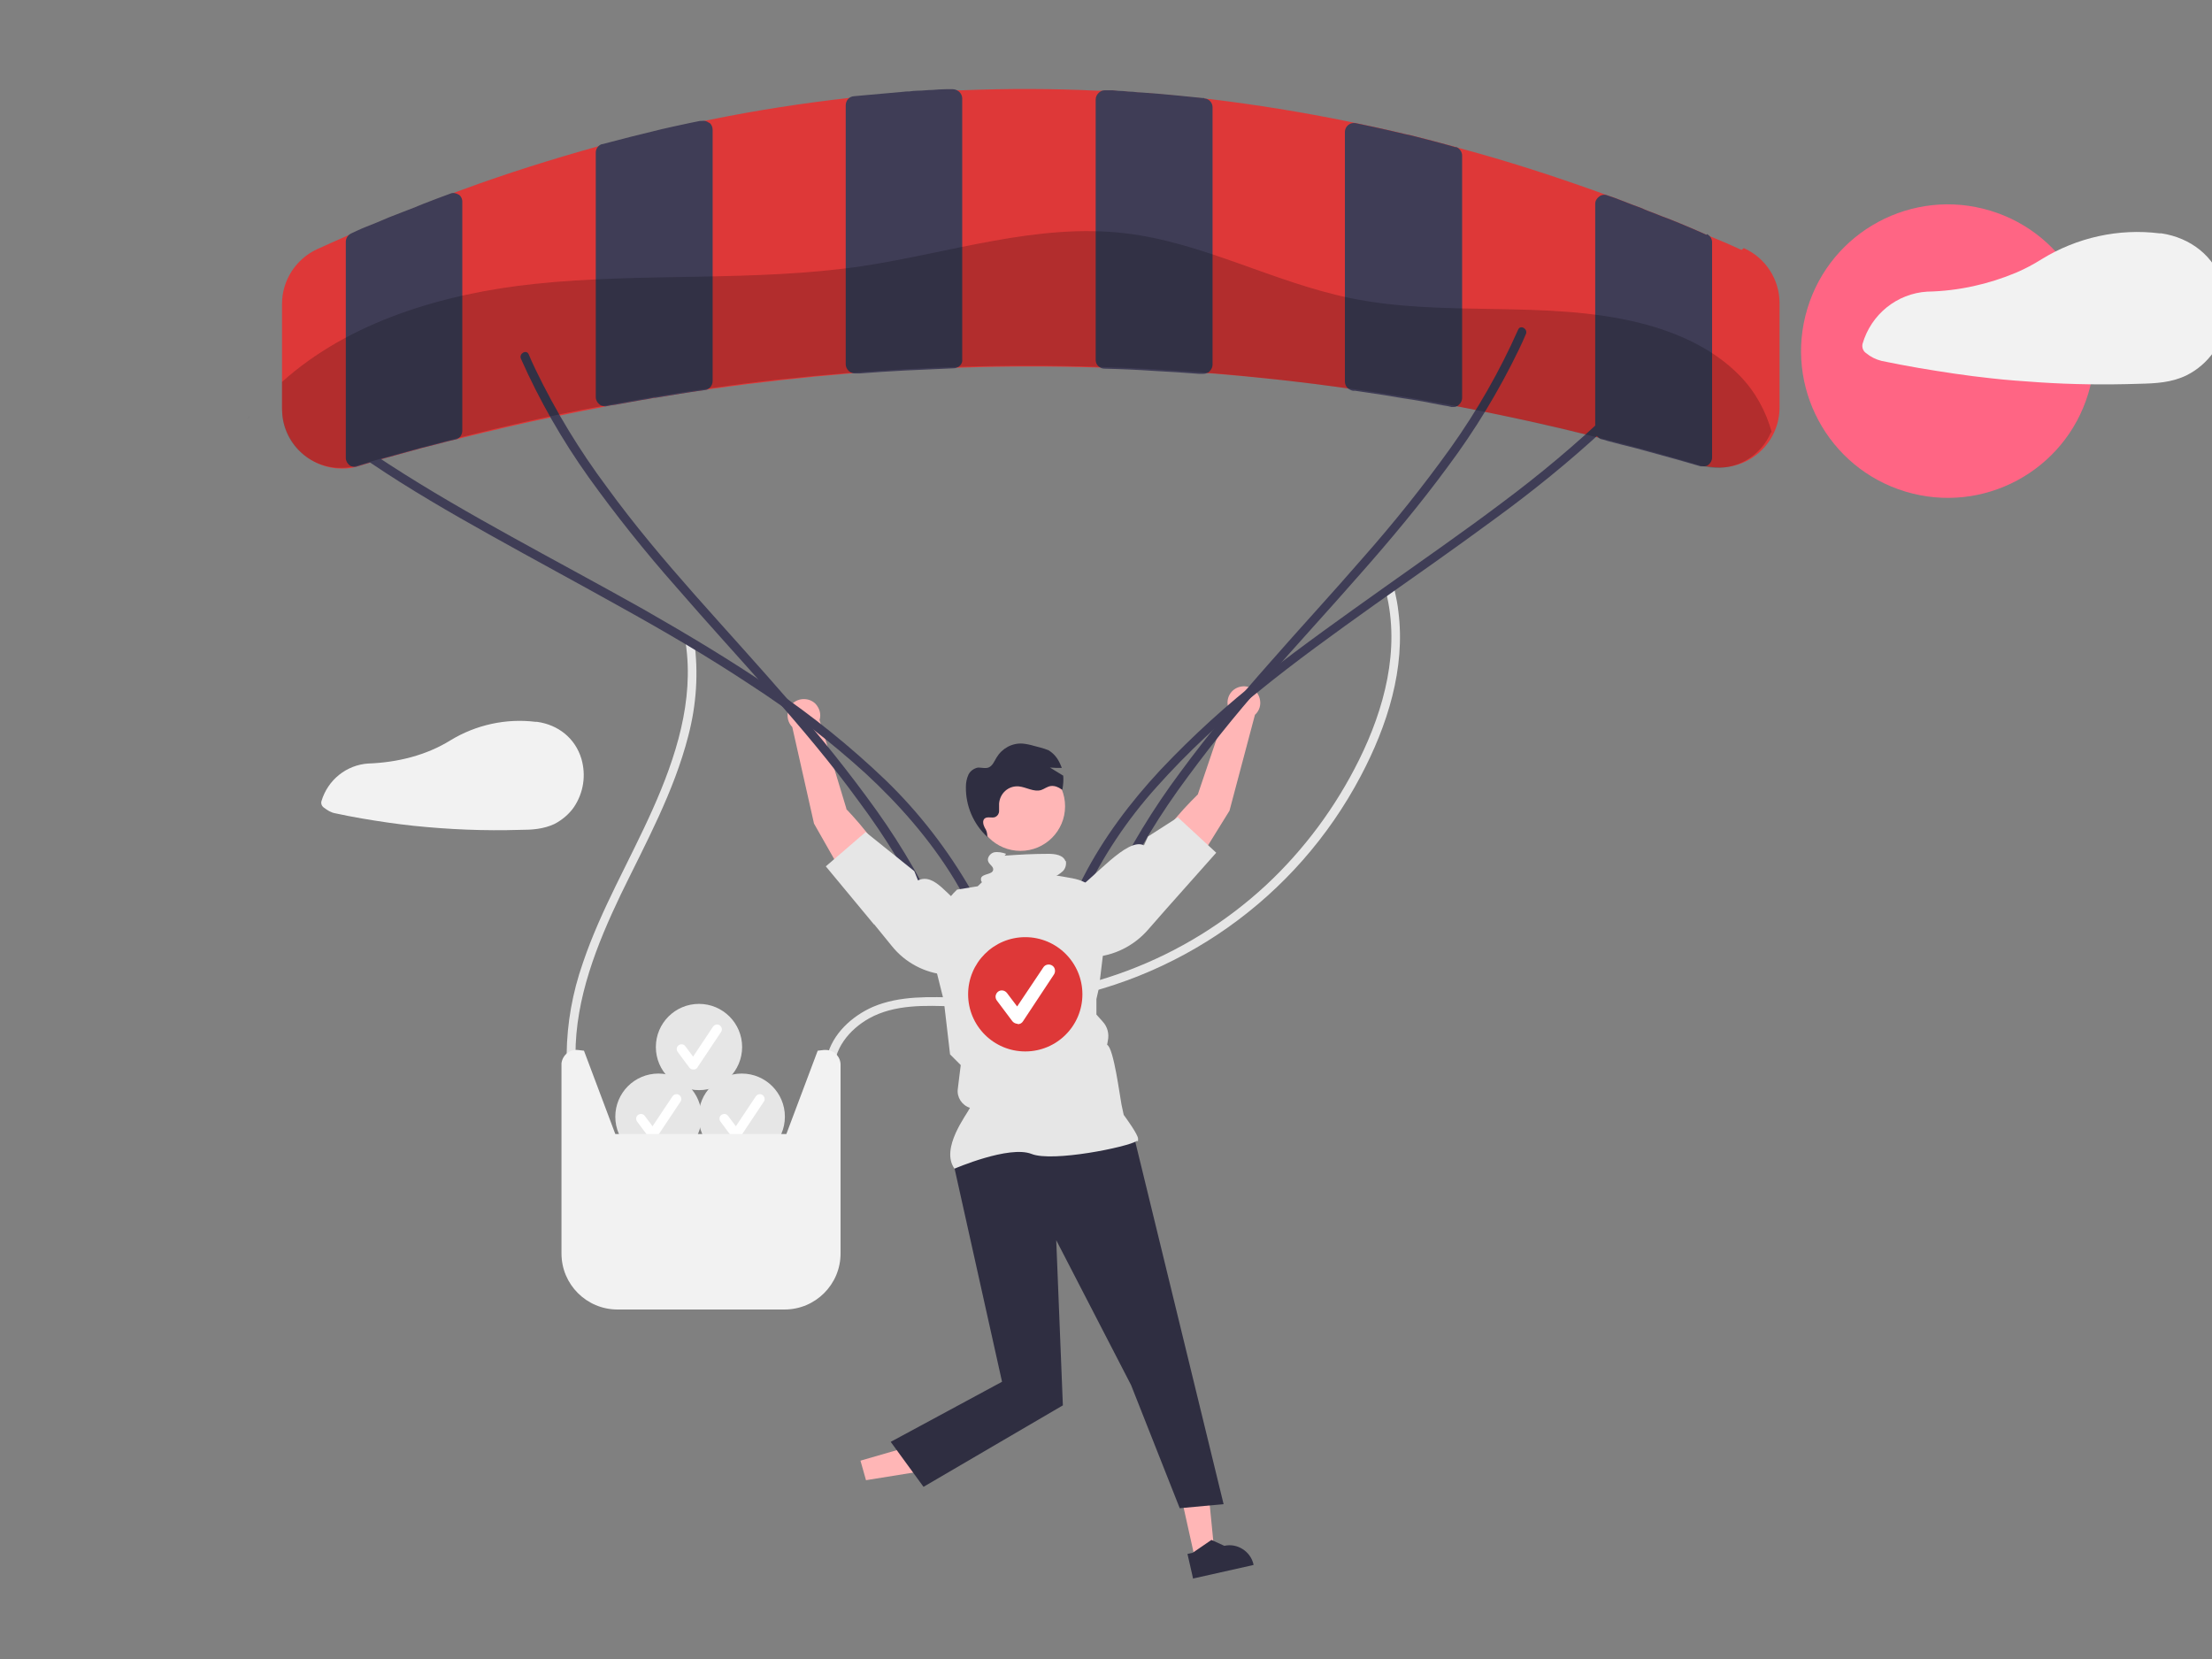
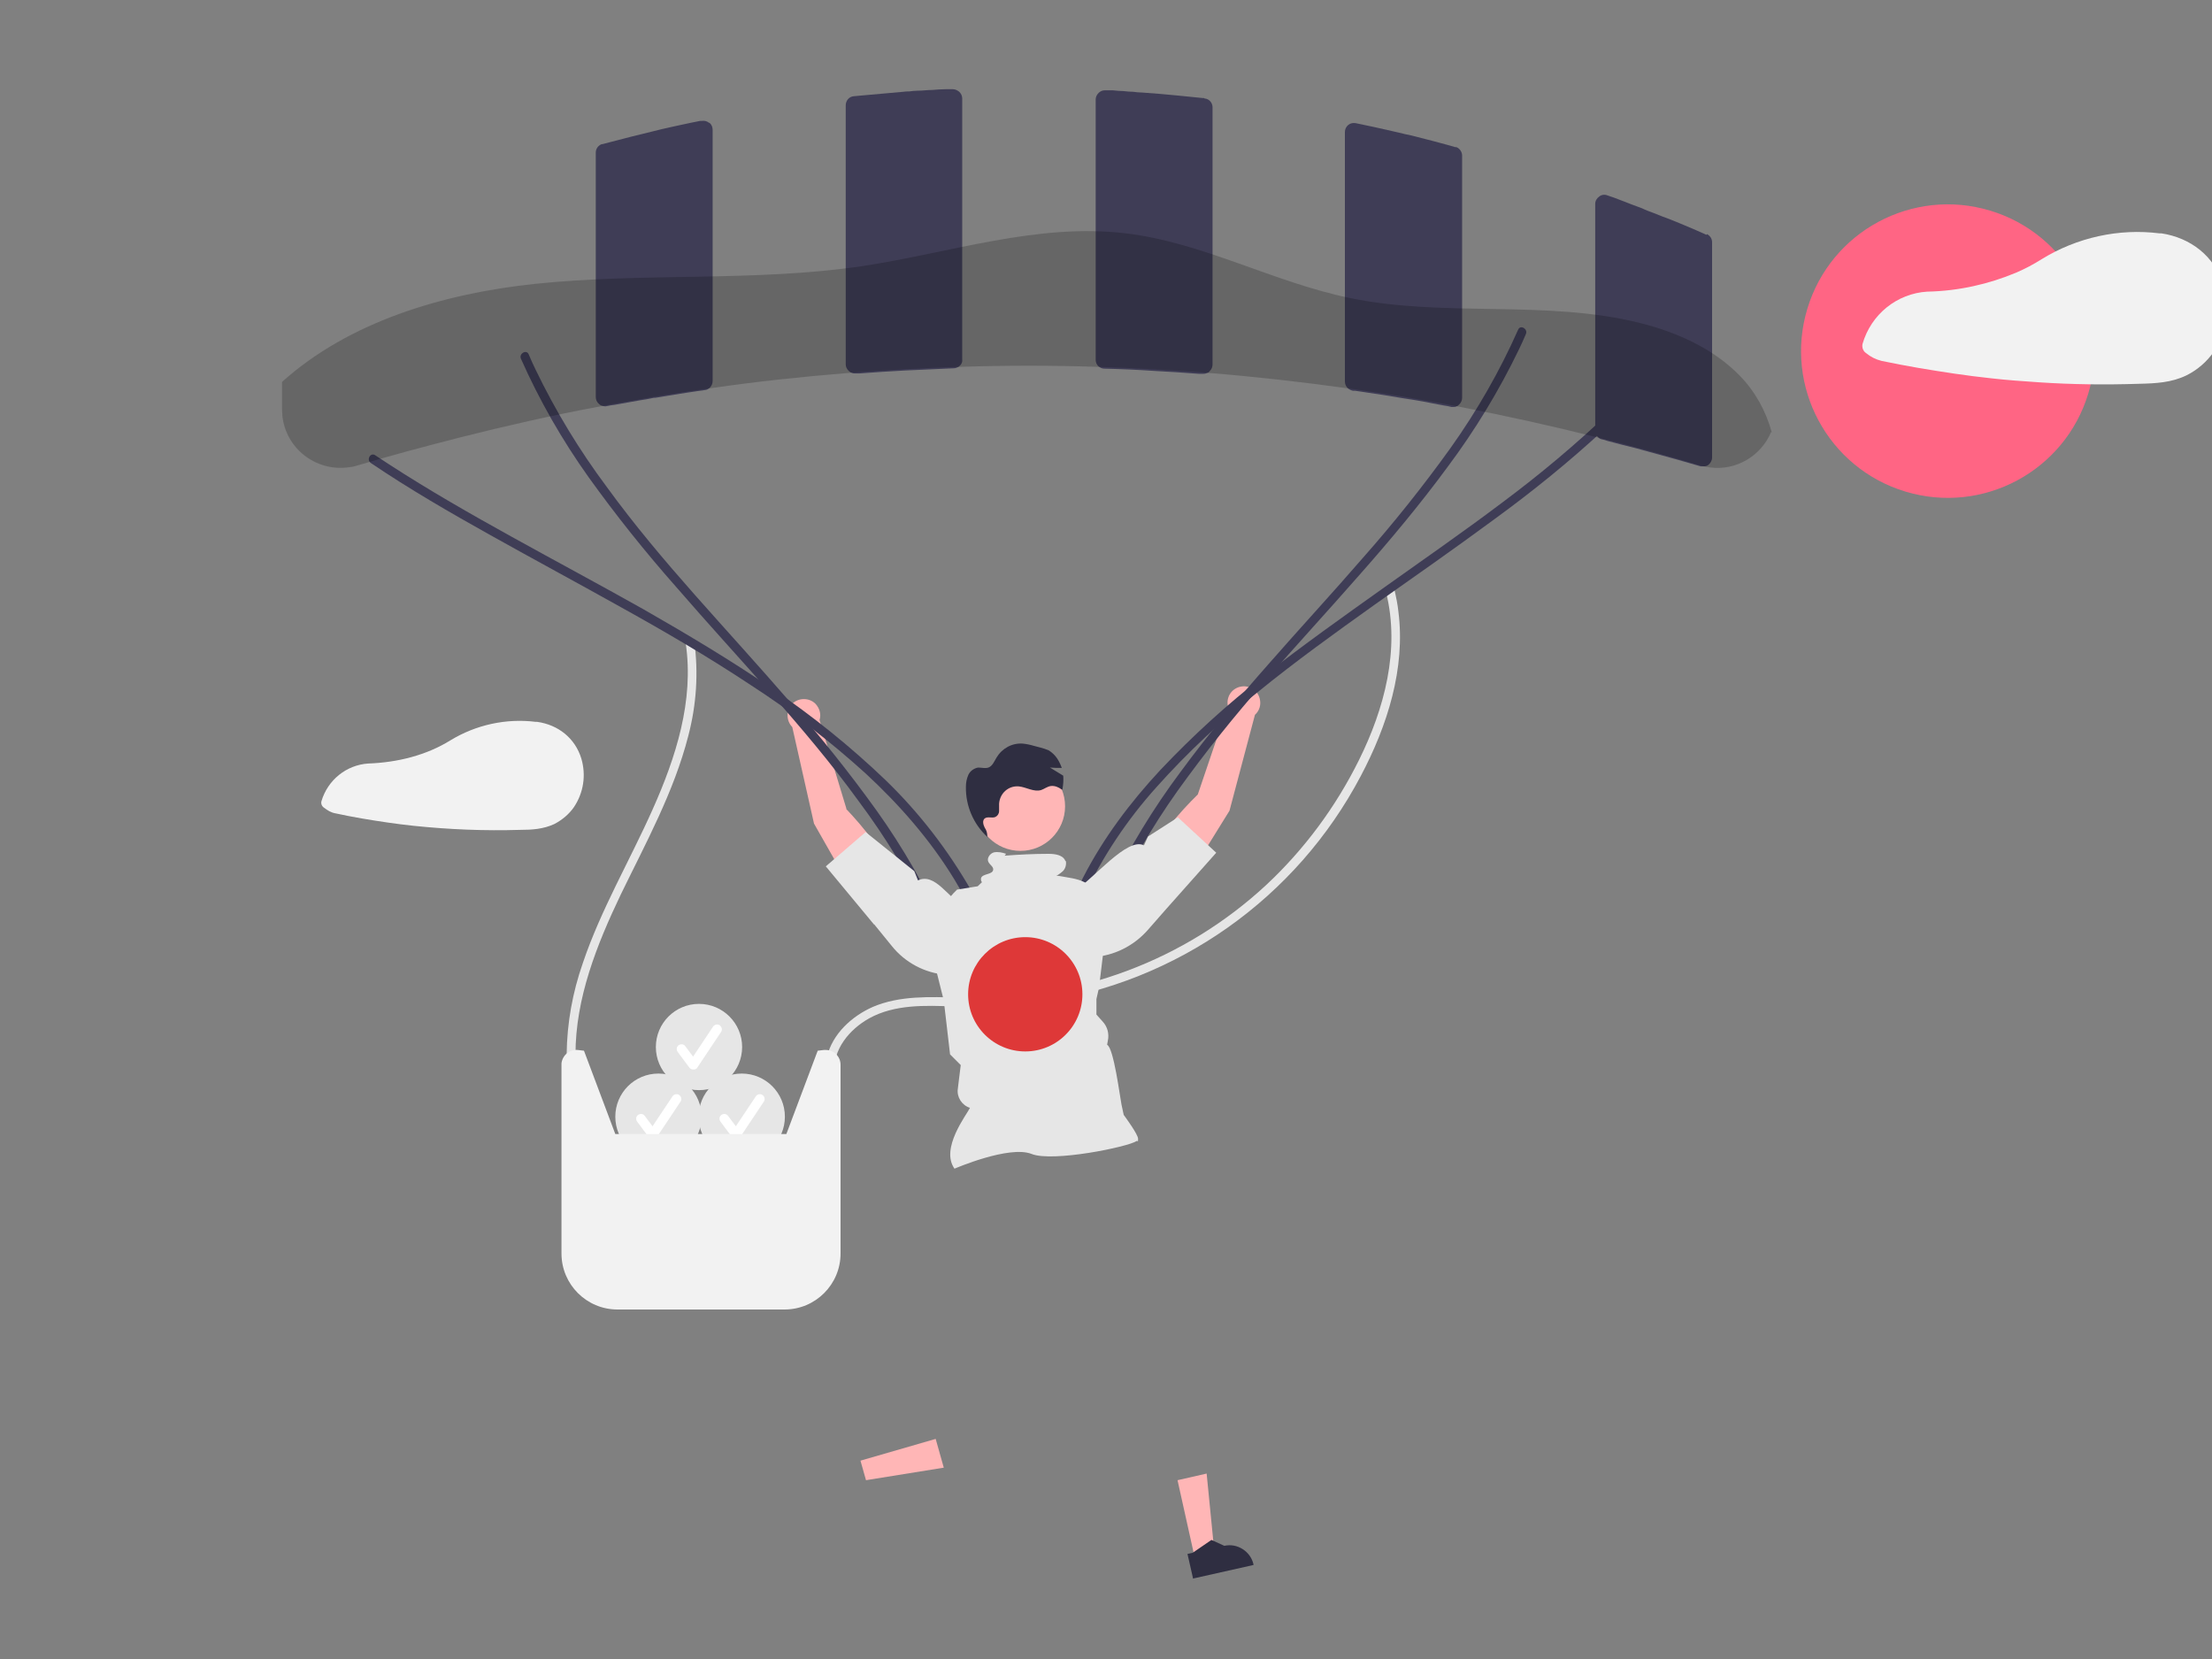
<svg xmlns="http://www.w3.org/2000/svg" version="1.1" viewBox="0 0 600 450">
  <rect x="0" y="0" width="600" height="450" fill="#808080" stroke="none" />
  <defs>
    <style>
      .cls-1 {
        fill: #2f2e41;
      }

      .cls-2 {
        fill: #fff;
      }

      .cls-3 {
        fill: #ffb6b6;
      }

      .cls-4 {
        fill: #ff6584;
      }

      .cls-5 {
        opacity: .2;
      }

      .cls-6 {
        fill: #3f3d56;
      }

      .cls-7 {
        fill: #f2f2f2;
      }

      .cls-8 {
        fill: #de3838;
      }

      .cls-9 {
        fill: #e6e6e6;
      }
    </style>
  </defs>
  <g>
    <g id="_レイヤー_1" data-name="レイヤー_1">
      <path class="cls-3" d="M229.5,219.4s11.2,11.5,12.2,18.1l-9.7,5.6-11.2-19.7-5.9-26.2c-1.7-1.7-1.7-4.6,0-6.3,1.7-1.7,4.6-1.7,6.3,0,1.1,1.2,1.6,2.8,1.1,4.4l7.3,24.1Z" />
      <path class="cls-3" d="M333.1,191.7c-.6-2.4.8-4.8,3.2-5.4s4.8.8,5.4,3.2c.4,1.6,0,3.2-1.3,4.4l-6.9,26-11.9,19.2-9.5-6c1.2-6.5,12.8-17.6,12.8-17.6l8.1-23.9Z" />
      <path class="cls-9" d="M156.1,286c0-15.3,5.8-29.8,12.3-43.4,6.8-14,14.4-27.8,18.3-43,2.2-8.4,2.8-17.1,1.6-25.7-.2-1.5-2.6-.9-2.3.6,2.3,15.6-2.7,31-9,45.1-6.2,13.9-14,27.1-18.9,41.6-2.8,8-4.3,16.3-4.4,24.8,0,.7.6,1.2,1.2,1.2.6,0,1.1-.5,1.2-1.2h0Z" />
      <path class="cls-9" d="M226.3,291.2c-.5-6.5,4.1-12,9.5-15,6.9-3.8,15.2-3.5,22.9-3.2,7.8.3,15.7,0,23.4-1.1,37.2-5.4,69.5-28.2,87-61.4,7.2-13.6,12.2-29.2,10.2-44.7-.2-1.9-.6-3.8-1-5.6-.4-1.5-2.7-.9-2.3.6,3.8,15.4-.5,31.5-7.4,45.4-6.3,12.7-14.8,24.2-25.2,33.9-10.9,10.1-23.7,18-37.6,23.2-7.2,2.7-14.7,4.7-22.3,5.9-7.7,1.2-15.6,1.7-23.4,1.4-7.8-.2-16-.6-23.3,2.5-5.7,2.5-11,7.3-12.5,13.6-.3,1.5-.5,3-.3,4.5.1,1.5,2.5,1.6,2.4,0h0Z" />
-       <path class="cls-8" d="M472.4,67.8c-2.8-1.3-5.6-2.5-8.3-3.6-.4-.2-.8-.3-1.2-.5h0c-2.4-1.1-4.8-2.1-7.2-3.1-1.7-.7-3.4-1.4-5.1-2-.7-.3-1.3-.5-2-.8-1.1-.4-2.2-.8-3.2-1.3-.9-.3-1.8-.7-2.7-1-1-.4-2-.8-3.1-1.2-1.2-.5-2.4-.9-3.6-1.3,0,0,0,0,0,0-.9-.3-1.8-.7-2.7-1-12.3-4.4-24.7-8.4-37-11.7-.4-.1-.9-.2-1.3-.4-.8-.2-1.5-.4-2.3-.6-1.4-.4-2.7-.7-4.1-1.1-1.3-.3-2.6-.7-3.9-1-1.1-.3-2.3-.6-3.4-.8-1.1-.3-2.2-.5-3.4-.8-3.4-.8-6.7-1.5-10.1-2.2,0,0,0,0,0,0-.8-.2-1.6-.3-2.4-.5-12.2-2.5-24.7-4.5-37-6-.6,0-1.2-.1-1.8-.2h0c-.1,0-.2,0-.3,0-1-.1-2-.2-3-.3-1.3-.1-2.7-.3-4-.4-3.2-.3-6.3-.6-9.5-.8-.8,0-1.6-.1-2.4-.2-.9,0-1.8-.1-2.7-.2-.9,0-1.9-.1-2.8-.2-.4,0-.7,0-1,0-.4,0-.9,0-1.3,0-.7,0-1.3,0-2,0-12.3-.6-24.7-.6-36.9-.1-.7,0-1.4,0-2,0h0c-.5,0-1,0-1.5,0-.2,0-.4,0-.5,0-1.2,0-2.4.1-3.6.2-1.3,0-2.6.2-3.9.2-.8,0-1.6.1-2.4.2-.5,0-1.1,0-1.6.1-3.4.3-6.7.6-10.1.9-1.1.1-2.2.2-3.3.3-.6,0-1.2.1-1.8.2-12.3,1.4-24.7,3.3-37,5.8-.8.2-1.6.3-2.4.5,0,0,0,0,0,0-.1,0-.2,0-.4,0-.8.2-1.7.3-2.5.5-.9.2-1.8.4-2.8.6-.8.2-1.5.3-2.3.5-1.8.4-3.6.8-5.5,1.3-3.7.9-7.4,1.8-11.1,2.8-.8.2-1.7.5-2.5.7,0,0,0,0,0,0-.4.1-.9.2-1.3.4-12.2,3.4-24.7,7.3-36.9,11.8-.9.3-1.8.7-2.7,1,0,0,0,0,0,0-2.4.9-4.9,1.8-7.4,2.8-.9.4-1.8.7-2.7,1.1-.9.3-1.7.7-2.6,1-.8.3-1.5.6-2.3.9-.6.2-1.2.5-1.8.7-2.1.9-4.2,1.8-6.3,2.6-1.3.5-2.5,1.1-3.8,1.7-.4.2-.8.4-1.2.5-3,1.3-5.8,2.6-8.5,3.8-5.8,2.7-9.5,8.5-9.5,14.8v28.4c0,9,7.3,16.3,16.3,16.3,1.6,0,3.1-.2,4.6-.7,1.2-.4,2.4-.7,3.6-1.1,1-.3,2-.6,3-.9,1.1-.3,2.2-.6,3.3-.9,2.5-.7,5.1-1.4,7.6-2.1,1.2-.3,2.4-.6,3.6-.9,1.9-.5,3.7-1,5.6-1.4.5-.1,1-.3,1.5-.4,8.1-2,16.2-3.9,24.3-5.6.8-.2,1.7-.3,2.5-.5,3.4-.7,6.8-1.4,10.1-2l2.4-.5h0c.8-.2,1.6-.3,2.4-.4,2.2-.4,4.4-.8,6.7-1.2,1.3-.2,2.6-.4,3.9-.7.1,0,.3,0,.4,0,2.2-.4,4.5-.7,6.7-1.1,1.5-.2,3-.5,4.6-.7,1.3-.2,2.6-.4,3.9-.6,12.3-1.7,24.7-3.1,36.9-4.1,1.1,0,2.1-.2,3.2-.2,4.1-.3,8.2-.6,12.3-.8,5.1-.3,10.2-.5,15.3-.6,12.2-.4,24.7-.4,36.9,0,5.1.2,10.2.4,15.3.6,4.1.2,8.3.5,12.3.8,1.1,0,2.1.2,3.2.2,12.2,1,24.6,2.3,36.9,4.1.6,0,1.2.2,1.8.2.2,0,.4,0,.6,0,.9.1,1.8.3,2.7.4,3.4.5,6.7,1,10.1,1.6.9.1,1.7.3,2.6.4,1.8.3,3.7.6,5.5,1,1.1.2,2.1.4,3.2.6.7.1,1.3.2,2,.4.8.2,1.6.3,2.4.5,1.3.2,2.7.5,4,.8.8.2,1.7.3,2.5.5,9,1.8,18.1,3.8,27.2,6.1.9.2,1.9.5,2.8.7.1,0,.2,0,.4,0,1,.2,1.9.5,2.9.7,1.4.4,2.8.7,4.2,1.1,1.2.3,2.4.6,3.6.9,3.7,1,7.3,2,10.9,3,2.2.6,4.4,1.3,6.6,1.9h0c.9.3,1.8.4,2.7.5.6,0,1.3.1,1.9.1,9,0,16.3-7.3,16.3-16.3v-28.3c0-6.4-3.8-12.3-9.7-14.9Z" />
-       <path class="cls-6" d="M124.4,52.8c-.6-.4-1.5-.6-2.2-.3,0,0,0,0,0,0-2.4.9-4.9,1.8-7.4,2.8-.9.4-1.8.7-2.7,1.1-.9.3-1.7.7-2.6,1-.8.3-1.5.6-2.3.9-.6.2-1.2.5-1.8.7-2.1.9-4.2,1.8-6.3,2.6-1.3.5-2.5,1.1-3.8,1.7-.9.4-1.5,1.3-1.5,2.3v58.6c0,.8.4,1.5,1,2,.2.1.4.3.6.3.5.2,1,.2,1.5,0l3.6-1.1c1-.3,2-.6,3-.9,1.1-.3,2.2-.6,3.3-.9,2.5-.7,5.1-1.4,7.6-2.1,1.2-.3,2.4-.6,3.6-.9,1.9-.5,3.7-1,5.6-1.4.5-.1.9-.4,1.2-.7h0c.4-.5.6-1.1.6-1.7v-62.1c0-.8-.4-1.6-1.1-2Z" />
      <path class="cls-6" d="M192.3,33.3c-.6-.5-1.3-.6-2-.5,0,0,0,0,0,0-.1,0-.2,0-.4,0-.8.2-1.7.3-2.5.5-.9.2-1.8.4-2.8.6-.8.2-1.5.3-2.3.5-1.8.4-3.6.8-5.5,1.3-3.7.9-7.4,1.8-11.1,2.8-.8.2-1.6.4-2.3.6,0,0-.1,0-.2,0,0,0,0,0,0,0-1,.4-1.6,1.3-1.6,2.3v66.3c0,.7.3,1.4.9,1.9.2.2.4.3.6.4.3.1.6.2.9.2.1,0,.3,0,.4,0h0c.8-.2,1.6-.3,2.4-.4,2.2-.4,4.4-.8,6.7-1.2,1.3-.2,2.6-.4,3.9-.7.1,0,.3,0,.4,0,2.2-.4,4.5-.7,6.7-1.1,1.5-.2,3-.5,4.6-.7.7-.1,1.4-.2,2.1-.3.5,0,.9-.3,1.3-.6.5-.5.8-1.1.8-1.9V35.2c0-.7-.3-1.5-.9-1.9Z" />
      <path class="cls-6" d="M260.2,24.9c-.5-.4-1.1-.7-1.7-.7h-.1c-.5,0-.9,0-1.4,0-.2,0-.4,0-.5,0-1.2,0-2.4.1-3.6.2-1.3,0-2.6.2-3.9.2-.8,0-1.6.1-2.4.2-.5,0-1.1,0-1.6.1-3.4.3-6.7.6-10.1.9-1.1.1-2.2.2-3.3.3-1.3.1-2.2,1.2-2.2,2.5v70.2c0,.7.3,1.3.8,1.8.2.1.3.3.5.4.4.2.8.3,1.2.3,0,0,.1,0,.2,0,.3,0,.6,0,1,0,4.1-.3,8.2-.6,12.3-.8,4.5-.2,8.9-.4,13.3-.6.5,0,.9-.2,1.3-.4.7-.5,1.1-1.2,1-2V26.7c0-.7-.3-1.3-.8-1.8Z" />
      <path class="cls-6" d="M326.6,26.6h0c-.1,0-.2,0-.3,0-1-.1-2-.2-3-.3-1.3-.1-2.7-.3-4-.4-3.2-.3-6.3-.6-9.5-.8-.8,0-1.6-.1-2.4-.2-.9,0-1.8-.1-2.7-.2-.9,0-1.9-.1-2.8-.2-.4,0-.7,0-1,0-.4,0-.7,0-1.1,0,0,0-.1,0-.2,0-.6,0-1.2.3-1.6.7-.5.5-.8,1.1-.8,1.8v70.6c0,.8.4,1.6,1.1,2,.4.3.9.4,1.3.4,4.4.1,8.9.3,13.3.6,4.1.2,8.3.5,12.3.8.3,0,.6,0,1,0,0,0,.1,0,.2,0,.4,0,.8-.1,1.2-.3.2,0,.3-.2.5-.4.5-.5.8-1.1.8-1.8V29.1c0-1.2-.9-2.3-2.2-2.4Z" />
      <path class="cls-6" d="M394.9,39.9c0,0-.1,0-.2,0-.7-.2-1.4-.4-2.1-.6-1.4-.4-2.7-.7-4.1-1.1-1.3-.3-2.6-.7-3.9-1-1.1-.3-2.3-.6-3.4-.8-1.1-.3-2.2-.5-3.4-.8-3.4-.8-6.7-1.5-10.1-2.2,0,0,0,0,0,0-.7-.1-1.4,0-2,.5-.6.5-.9,1.2-.9,1.9v67.7c0,.7.3,1.4.9,1.9.4.3.8.5,1.3.6.2,0,.4,0,.6,0,.9.1,1.8.3,2.7.4,3.4.5,6.7,1,10.1,1.6.9.1,1.7.3,2.6.4,1.8.3,3.7.6,5.5,1,1.1.2,2.1.4,3.2.6.7.1,1.3.2,2,.4.2,0,.3,0,.5,0,.3,0,.6,0,.9-.2.2,0,.4-.2.6-.4.6-.5.9-1.2.9-1.9V42.2c0-1-.7-2-1.6-2.3Z" />
      <path class="cls-6" d="M462.9,63.7h0c-2.4-1.1-4.8-2.1-7.2-3.1-1.7-.7-3.4-1.4-5.1-2-.7-.3-1.3-.5-2-.8-1.1-.4-2.2-.8-3.2-1.3-.9-.3-1.8-.7-2.7-1-1-.4-2-.8-3.1-1.2-1.2-.5-2.4-.9-3.6-1.3,0,0,0,0,0,0-.7-.3-1.6-.2-2.2.3-.7.5-1.1,1.2-1.1,2v61.6c0,.5.2,1,.5,1.4,0,0,.1.2.2.2h0c.3.4.7.6,1.2.7.5.1.9.2,1.4.4,1.4.4,2.8.7,4.2,1.1,1.2.3,2.4.6,3.6.9,3.7,1,7.3,2,10.9,3,2.2.6,4.4,1.3,6.6,1.9h0c.2,0,.5,0,.7,0,.3,0,.5,0,.8-.1.2,0,.4-.2.6-.3.6-.5,1-1.2,1-2v-58.4c0-1-.6-1.8-1.4-2.2Z" />
      <path class="cls-6" d="M100.6,125.6c10.5,7.1,21.4,13.4,32.5,19.6,11.8,6.6,23.7,13,35.5,19.6,11.9,6.6,23.7,13.5,35,21,11,7.1,21.5,15.2,31.2,24,9.2,8.5,17.6,18.1,24.1,28.8.8,1.3,1.5,2.6,2.3,3.9.8,1.4,2.8.1,2.1-1.2-6.3-10.9-14-20.9-23.1-29.7-9.5-9.1-19.8-17.4-30.7-24.8-11.3-7.7-23-14.7-34.9-21.5-11.9-6.7-23.9-13.1-35.8-19.7-11.2-6.2-22.4-12.6-33.2-19.6-1.3-.8-2.5-1.7-3.8-2.5-1.3-.9-2.5,1.2-1.2,2.1h0Z" />
      <path class="cls-6" d="M141.3,97.3c5,11.3,11.2,22.1,18.4,32.2,7.4,10.3,15.3,20.2,23.7,29.7,8.4,9.7,17,19.1,25.5,28.7,8.4,9.5,16.6,19.2,24,29.4,7.4,9.9,13.9,20.6,19.3,31.8.7,1.4,1.3,2.8,1.9,4.2.6,1.4,2.7.2,2.1-1.2-5-11.3-11.2-22.1-18.4-32.2-7.4-10.3-15.3-20.2-23.7-29.7-8.4-9.7-17-19.1-25.5-28.7-8.4-9.5-16.6-19.2-24-29.4-7.4-9.9-13.9-20.6-19.3-31.8-.7-1.4-1.3-2.8-1.9-4.2-.6-1.4-2.7-.2-2.1,1.2h0Z" />
      <path class="cls-6" d="M436.7,111.7c-9.2,8.8-19,17-29.2,24.6-10.6,8-21.6,15.6-32.4,23.3-10.8,7.7-21.7,15.4-32.1,23.6-10.1,7.8-19.5,16.4-28.2,25.6-8.2,8.8-15.5,18.5-21,29.2-.7,1.3-1.3,2.6-1.9,3.9-.6,1.4,1.4,2.6,2.1,1.2,5.1-10.8,11.7-20.7,19.7-29.6,8.4-9.4,17.6-18,27.5-25.8,10.2-8.3,20.9-16,31.7-23.7,10.9-7.7,21.8-15.3,32.5-23.2,10.3-7.5,20.3-15.6,29.7-24.3,1.1-1,2.2-2.1,3.3-3.1,1.1-1.1-.6-2.8-1.7-1.7h0Z" />
      <path class="cls-6" d="M411.8,89.4c-5,11.3-11.2,22.1-18.4,32.2-7.4,10.3-15.3,20.2-23.7,29.7-8.4,9.7-17.1,19.1-25.5,28.7-8.4,9.5-16.5,19.2-24,29.4-7.4,9.9-13.9,20.6-19.3,31.8-.7,1.4-1.3,2.8-1.9,4.2-.6,1.4,1.5,2.6,2.1,1.2,5-11.3,11.2-22.1,18.4-32.2,7.4-10.3,15.3-20.2,23.7-29.7,8.4-9.7,17.1-19.1,25.5-28.7,8.4-9.5,16.5-19.2,24-29.4,7.4-9.9,13.9-20.6,19.3-31.8.7-1.4,1.3-2.8,1.9-4.2.6-1.4-1.5-2.6-2.1-1.2h0Z" />
      <polygon class="cls-3" points="233.4 396.2 234.9 401.5 256 398.1 253.8 390.3 233.4 396.2" />
      <polygon class="cls-3" points="324 422.2 329.4 421 327.3 399.7 319.4 401.5 324 422.2" />
      <path class="cls-1" d="M323.5,428.2l16.5-3.7v-.2c-.8-3.5-4.4-5.8-7.9-5h0s-3.5-1.6-3.5-1.6l-5.1,3.5-1.4.3,1.5,6.6Z" />
-       <path class="cls-1" d="M307.6,308.3l24.3,99.7-11.9,1.1-13.2-33.4-20.3-39.3,1.8,44.8-37.8,22.1-8.9-12.2,30.2-16.3-13.2-59.3,3.5-7.3h45.4Z" />
      <path class="cls-9" d="M258.9,317c-3.9-5.5,3.3-14.6,4.2-16.5h0c-2.2-.7-3.6-2.9-3.3-5.1l.4-3.3.4-3.2-2.9-2.9h0c0,0-1.7-14.6-1.7-14.6l-2.4-9.6c-1.8-7.4.4-15.2,6-20.5l5.6-.9,6.8-6.5h10.9l3.7,3.6c7,1.2,8.2.8,14.2,8l-2.7,22.4-.7,3.1v4.2s1.7,1.9,1.7,1.9c1.3,1.4,1.8,3.3,1.4,5.2l-.2,1.1h0c1.8.8,3.5,14.3,3.9,16.2l.6,2.8c.5.7,3.9,5.3,3.9,6.5s-.1.4-.4.6c-2.3,1.6-22.8,5.8-28.5,3.5-6.1-2.4-20.9,4-20.9,4Z" />
      <path class="cls-9" d="M237.1,250.7l4.8,5.9c3.6,4.5,8.9,7.3,14.6,7.8h0c3.6.3,7.1-1.4,8.9-4.5h0c2.6-4.2,1.4-9.8-2.6-12.6-5.9-4.2-9.2-10.6-13.8-8.5l-1-2.5-13.2-10.6-10.8,9.3,13.1,15.8Z" />
      <path class="cls-9" d="M329.9,231.3l-10.4-9.6-8.1,5.2-1.1,2.4c-4.6-2.3-13.5,9-19.6,13-4.2,2.7-5.5,8.2-3.1,12.5h0c1.8,3.1,5.2,5,8.8,4.8h0c5.7-.3,11.1-3,14.9-7.3l5-5.7,13.6-15.3Z" />
      <circle class="cls-3" cx="276.8" cy="218.7" r="12.1" />
      <path class="cls-1" d="M268,227.2c-.1,0-.2-.2-.3-.3,0,0,0,0,0,0l.3.3Z" />
      <path class="cls-1" d="M288.1,214.2c0,0-.1,0-.2-.1-.8-.6-1.8-1-2.8-.9-1,.1-1.8.8-2.7,1.1-2,.6-4-.8-6.1-1h0c-2.8-.2-5.1,1.9-5.3,4.7,0,0,0,0,0,0,0,.7,0,1.3,0,2,0,.7-.4,1.3-1,1.6-.9.4-2.1-.2-2.9.4-.7.6-.4,1.7,0,2.5.5.7.7,1.5.7,2.3,0,0,0,.1,0,.2-3.8-3.5-5.9-8.5-5.8-13.6,0-1.1.2-2.2.7-3.3.5-1,1.5-1.7,2.6-1.9,1,0,1.9.3,2.8,0,1.1-.4,1.6-1.7,2.2-2.7,1.5-2.5,4.2-4,7.1-3.8,1,.1,2,.3,3,.6l1.9.5c.7.2,1.4.4,2.1.7,1,.6,1.8,1.4,2.4,2.3.5.8.9,1.6,1.2,2.5-1.1,0-2.1,0-3.2-.1,1.2.7,2.4,1.5,3.6,2.2.1,1.2,0,2.4-.2,3.6Z" />
      <circle class="cls-4" cx="528.7" cy="95.4" r="39.8" transform="translate(284.2 573.8) rotate(-73.2)" />
      <path class="cls-7" d="M603,77.2c-2.3-7.7-8.8-12.7-16.7-13.9,0,0-.2,0-.2,0-.1,0-.2,0-.3,0-11.1-1.4-22.4,1.1-32,7-2.2,1.4-4.5,2.6-6.8,3.6-7.6,3.2-15.7,5-24,5.2,0,0-.1,0-.2,0-8.3.5-15.3,6.2-17.6,14.2-.2,1,.2,2,1,2.5,1.2,1,2.6,1.7,4.2,2.1,3.3.7,6.6,1.3,10,1.9,6.5,1.1,13,2.1,19.6,2.8,4.3.5,8.7.8,13.1,1.1,9,.6,18,.7,27.1.4,4.5-.1,8.8-.3,12.9-2.3,3-1.5,5.5-3.7,7.4-6.4,3.5-5.3,4.5-12,2.7-18.1Z" />
      <path class="cls-7" d="M157.7,205.8c-1.7-5.6-6.3-9.2-12-10,0,0-.1,0-.2,0,0,0-.2,0-.2,0-8-1-16.2.8-23.1,5-6.6,4.1-14.4,6-22.2,6.3,0,0,0,0-.1,0-6,.4-11,4.5-12.7,10.2-.2.7.1,1.4.7,1.8.9.7,1.9,1.3,3,1.5,2.4.5,4.8,1,7.2,1.4,4.7.8,9.4,1.5,14.1,2,9.6,1,19.3,1.4,28.9,1.1,3.2,0,6.3-.2,9.3-1.6,2.1-1.1,4-2.7,5.3-4.6,2.6-3.9,3.3-8.6,2-13.1Z" />
      <g class="cls-5">
-         <path d="M67,113.8c.2-.3.5-.6.7-.9h0c0-.1-.7.9-.7.9Z" />
        <path d="M480.4,117.2c-2.7,6.5-9.5,10.5-16.5,9.6-.9-.1-1.8-.3-2.6-.5-9.4-2.8-18.8-5.4-28.2-7.7-12.3-3.1-24.6-5.8-36.9-8.2-10.3-2-20.6-3.7-30.9-5.1-12.3-1.7-24.6-3.1-36.9-4.1-10.3-.8-20.6-1.4-30.9-1.7-12.3-.4-24.6-.4-36.9,0-10.3.3-20.6.9-30.9,1.7-12.3,1-24.6,2.3-36.9,4.1-10.3,1.4-20.6,3.2-30.9,5.1-12.3,2.3-24.6,5.1-36.9,8.2-9.4,2.4-18.8,4.9-28.2,7.7-.9.3-1.7.4-2.6.5-8.7,1-16.6-5.2-17.6-13.9,0-.6-.1-1.2-.1-1.9v-7.4c18.2-16.4,43.9-24,68.6-26.6,29.5-3.1,59.4-.5,88.7-4.8,23.9-3.6,47.6-11.8,71.6-8.9,20.9,2.5,39.9,13.2,60.6,17.5,25.9,5.4,53.1.4,78.8,6.8,10,2.5,19.9,6.9,27.1,14.3,4.2,4.3,7.1,9.6,8.7,15.4Z" />
      </g>
      <circle class="cls-8" cx="278.1" cy="269.7" r="15.5" />
-       <path class="cls-2" d="M276,277.7c-.5,0-1.1-.3-1.4-.7l-4.2-5.6c-.6-.8-.4-1.8.3-2.4.8-.6,1.8-.4,2.4.3l2.8,3.7,7.1-10.6c.5-.8,1.6-1,2.4-.5.8.5,1,1.6.5,2.4,0,0,0,0,0,0l-8.4,12.7c-.3.5-.8.8-1.4.8h0Z" />
      <circle class="cls-9" cx="178.6" cy="302.9" r="11.7" />
      <path class="cls-2" d="M177,309c-.4,0-.8-.2-1-.5l-3.2-4.3c-.4-.6-.3-1.4.3-1.8.6-.4,1.4-.3,1.8.3l2.1,2.8,5.4-8.1c.4-.6,1.2-.8,1.8-.4.6.4.8,1.2.4,1.8,0,0,0,0,0,0l-6.4,9.6c-.2.4-.6.6-1,.6h0Z" />
      <circle class="cls-9" cx="201.2" cy="302.9" r="11.7" />
      <path class="cls-2" d="M199.6,309c-.4,0-.8-.2-1-.5l-3.2-4.3c-.4-.6-.3-1.4.3-1.8s1.4-.3,1.8.3l2.1,2.8,5.4-8.1c.4-.6,1.2-.8,1.8-.4.6.4.8,1.2.4,1.8,0,0,0,0,0,0l-6.4,9.6c-.2.4-.6.6-1,.6h0Z" />
      <circle class="cls-9" cx="189.6" cy="284" r="11.7" />
      <path class="cls-2" d="M188,290.1c-.4,0-.8-.2-1-.5l-3.2-4.3c-.4-.6-.3-1.4.3-1.8s1.4-.3,1.8.3l2.1,2.8,5.4-8.1c.4-.6,1.2-.8,1.8-.4.6.4.8,1.2.4,1.8l-6.4,9.6c-.2.4-.6.6-1,.6h0Z" />
      <path class="cls-7" d="M223.5,284.8l-1.7.2-8.5,22.6h-46.4l-8.5-22.6-1.7-.2c-2.2-.2-4.1,1.4-4.4,3.6,0,.1,0,.3,0,.4v51.2c0,8.4,6.8,15.2,15.2,15.2h45.3c8.4,0,15.2-6.8,15.2-15.2h0v-51.2c0-2.2-1.8-4-4-4-.1,0-.3,0-.4,0Z" />
      <path class="cls-9" d="M289,233.6c-.6-1.7-2.8-2-4.6-2-4,0-7.9.2-11.9.5l.4-.5c-1.1-.4-2.2-.6-3.3-.4-1.1.3-2,1.6-1.5,2.6.4.8,1.4,1.3,1.3,2.1-.1,1.4-2.9,1-3.3,2.3-.1.6.1,1.1.6,1.4.5.3,1,.5,1.6.5,5.9.9,11.9,0,17.4-2.2,1-.3,1.8-.9,2.6-1.6.7-.7,1-1.8.8-2.8Z" />
    </g>
  </g>
</svg>